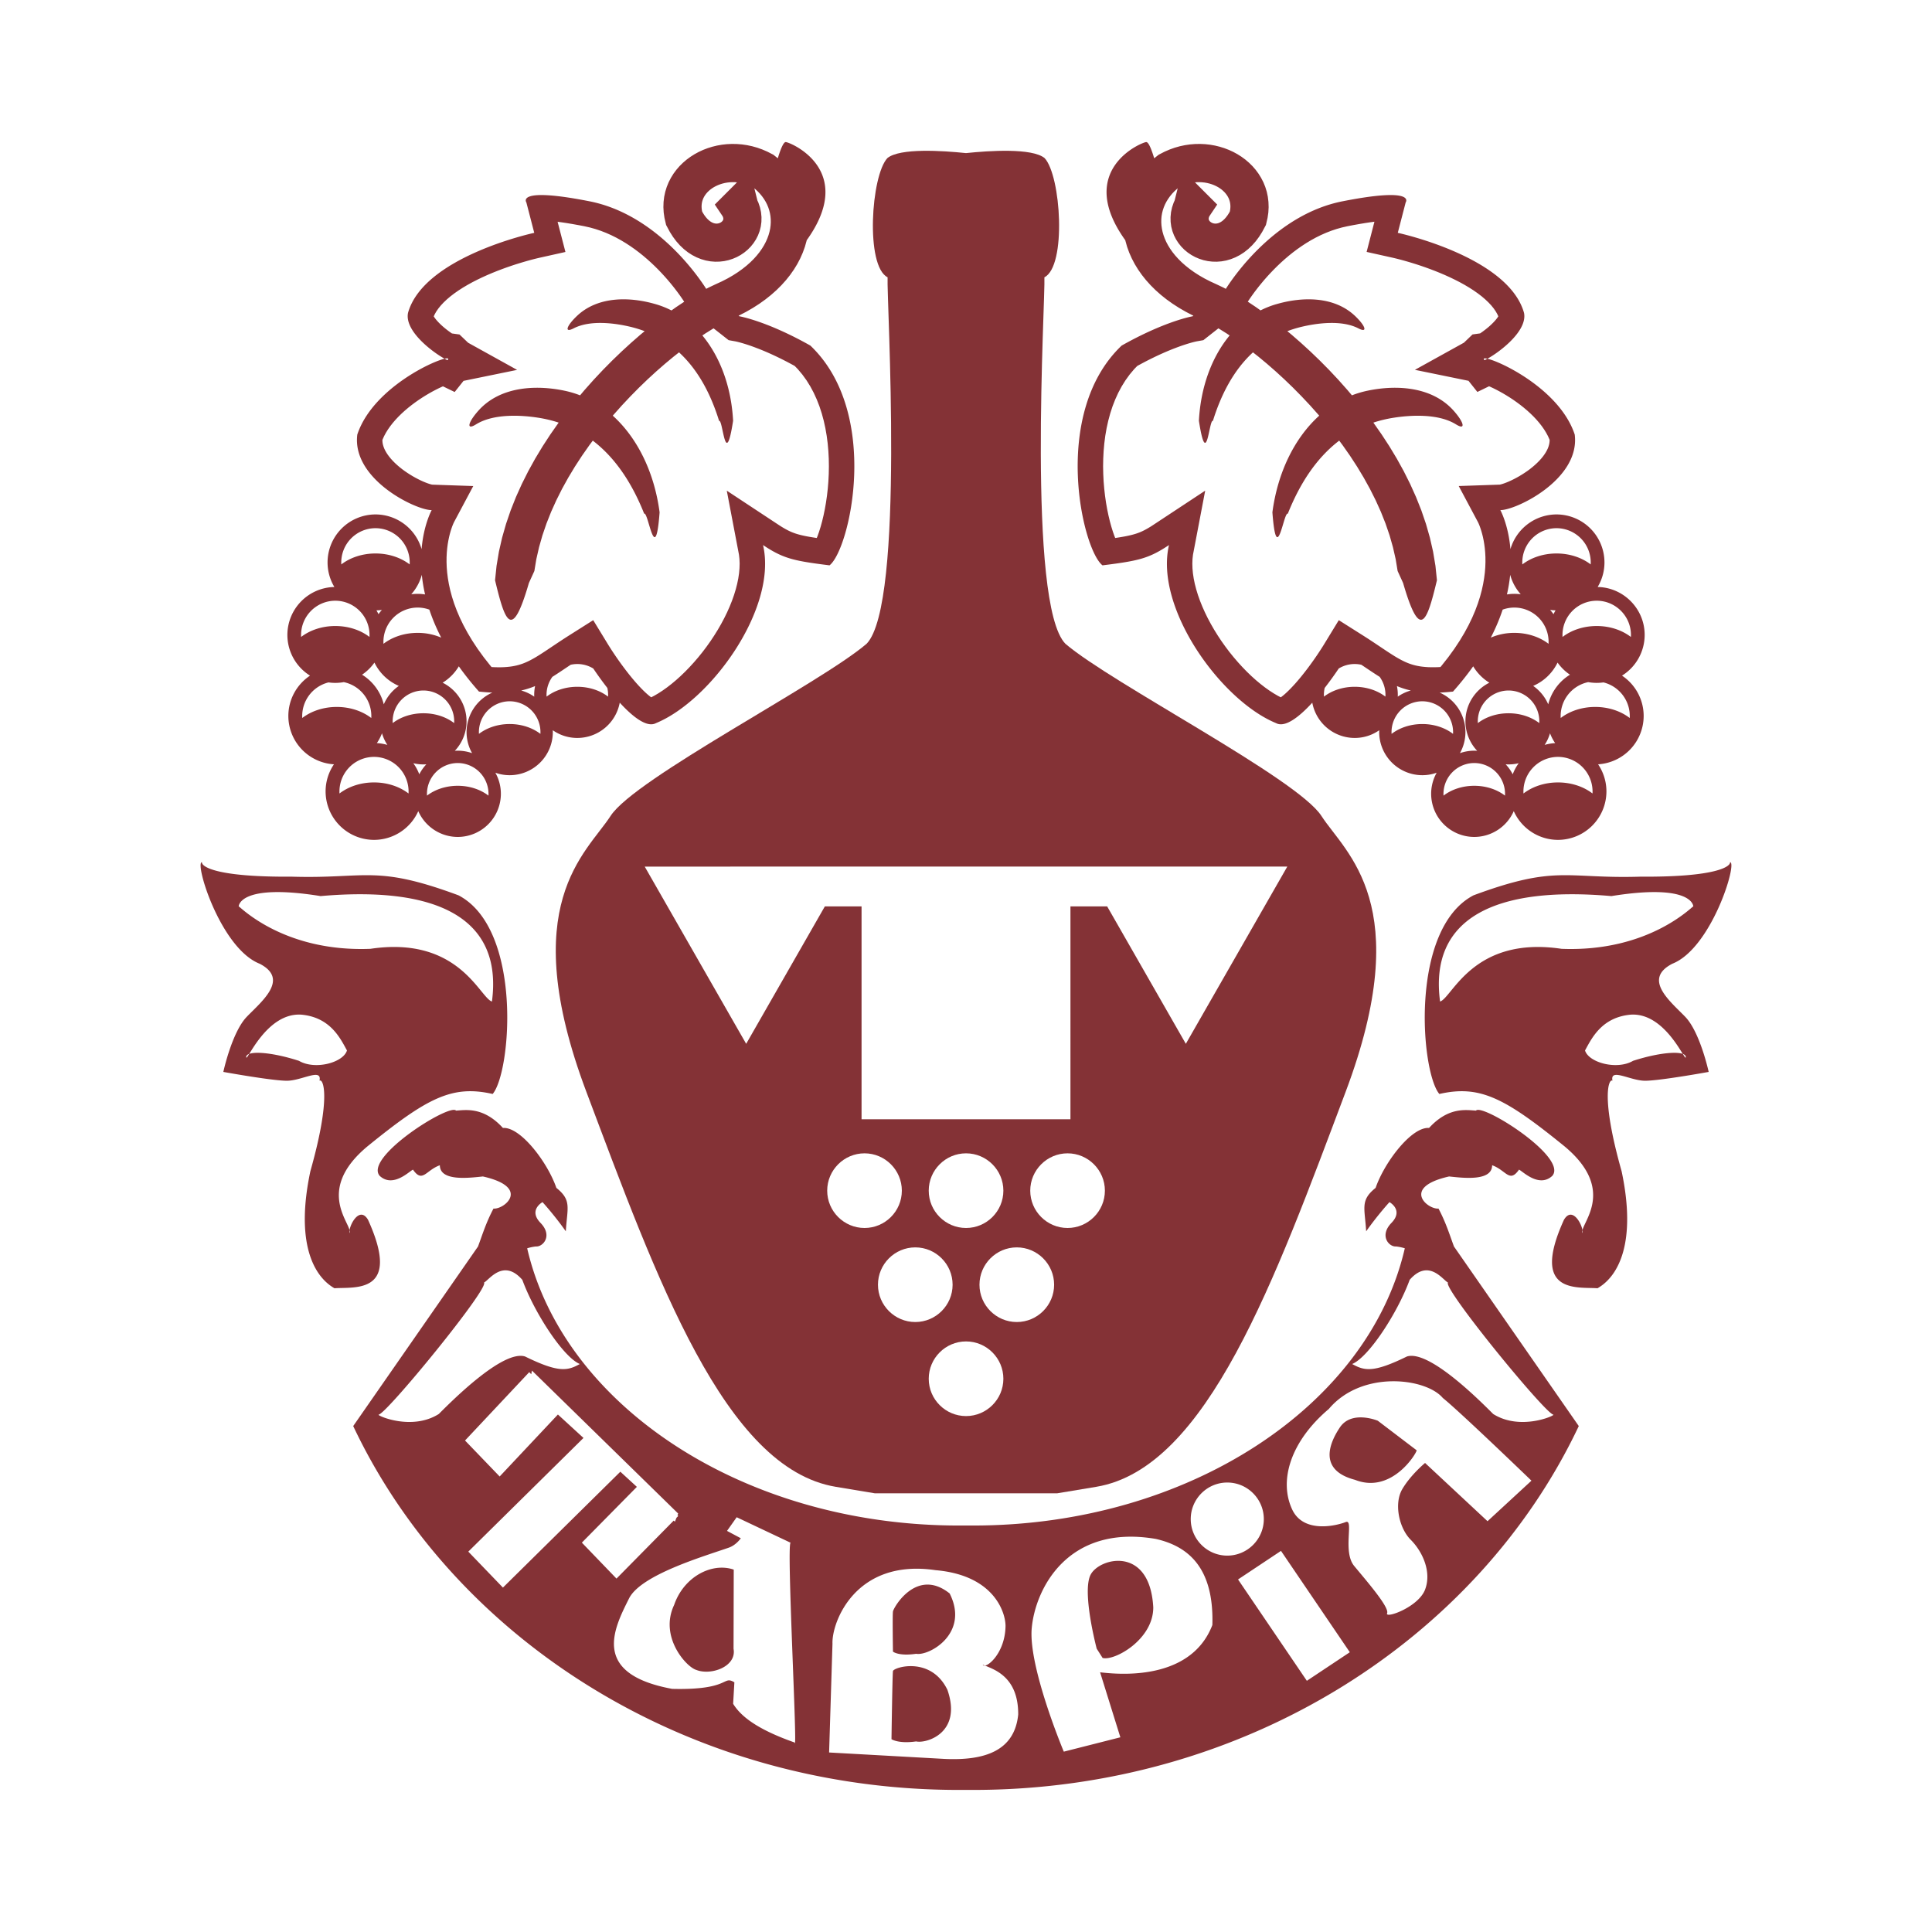
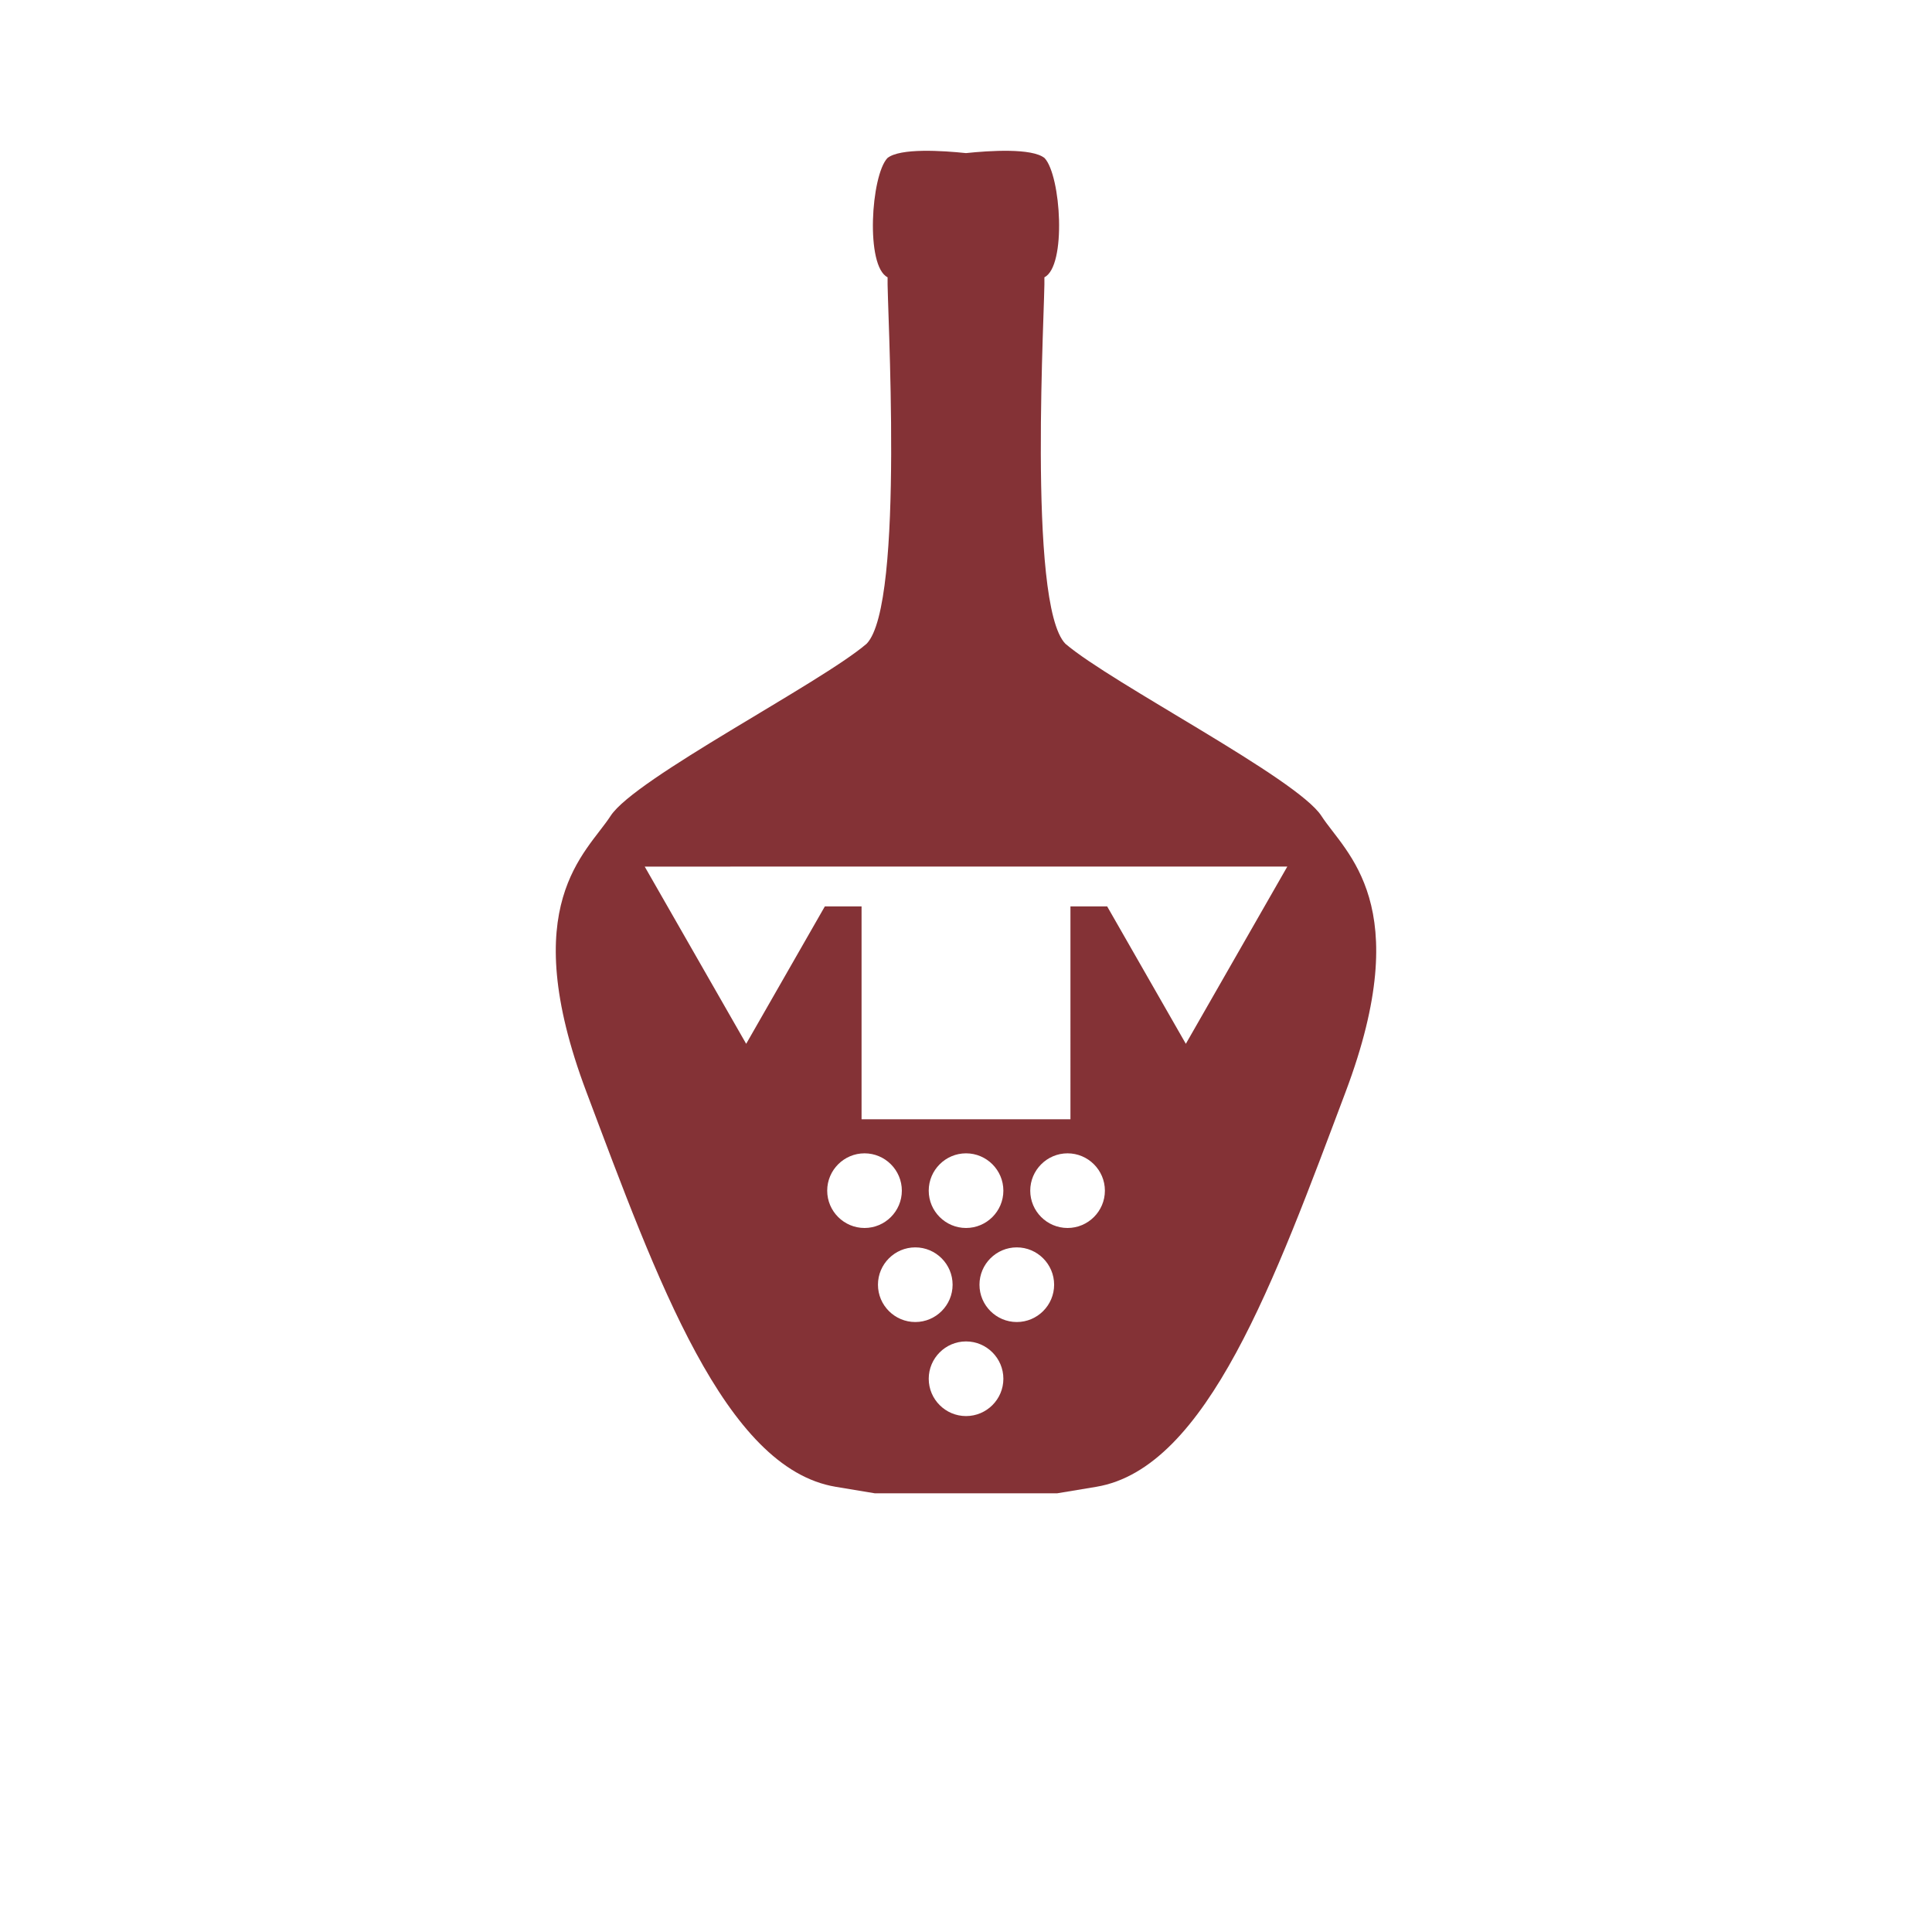
<svg xmlns="http://www.w3.org/2000/svg" width="2500" height="2500" viewBox="0 0 192.756 192.756">
  <g fill-rule="evenodd" clip-rule="evenodd">
-     <path fill="#fff" d="M0 0h192.756v192.756H0V0z" />
    <path d="M85.958 111.668h20.841V90.43h3.662l7.85 13.712 10.123-17.682H64.323l10.123 17.682 7.85-13.712h3.662v21.238zm.296 3.4c2.051 0 3.723 1.674 3.723 3.725s-1.672 3.723-3.723 3.723-3.724-1.672-3.724-3.723 1.674-3.725 3.724-3.725zm10.128 0c2.052 0 3.724 1.674 3.724 3.725s-1.672 3.723-3.724 3.723c-2.051 0-3.723-1.672-3.723-3.723s1.672-3.725 3.723-3.725zm10.128 0c2.051 0 3.725 1.674 3.725 3.725s-1.674 3.723-3.725 3.723-3.723-1.672-3.723-3.723 1.672-3.725 3.723-3.725zm-15.192 9.383c2.051 0 3.723 1.674 3.723 3.725s-1.672 3.723-3.723 3.723-3.724-1.672-3.724-3.723 1.674-3.725 3.724-3.725zm10.127 0c2.051 0 3.725 1.674 3.725 3.725s-1.674 3.723-3.725 3.723-3.723-1.672-3.723-3.723 1.673-3.725 3.723-3.725zm-5.063 9.383c2.052 0 3.724 1.674 3.724 3.725s-1.672 3.723-3.724 3.723c-2.051 0-3.723-1.672-3.723-3.723s1.672-3.725 3.723-3.725zm-.005-118.559c2.318-.243 6.578-.527 7.841.495 1.639 1.749 2.211 10.784-.018 11.895.111 2.202-1.762 32.597 2.092 36.561 4.625 3.963 23.119 13.431 25.543 17.175 2.422 3.743 9.467 8.808 2.422 27.524-7.047 18.717-13.805 37.572-24.883 39.414l-3.885.646H87.266l-3.885-.646c-11.077-1.842-17.835-20.697-24.882-39.414-7.046-18.716 0-23.781 2.422-27.524 2.422-3.744 20.918-13.211 25.542-17.175 3.853-3.963 1.981-34.359 2.092-36.561-2.229-1.111-1.656-10.146-.018-11.895 1.264-1.022 5.522-.738 7.84-.495z" fill="#843236" />
-     <path d="M122.445 147.912c2.01 0 3.646 1.639 3.646 3.646s-1.637 3.646-3.646 3.646c-2.008 0-3.645-1.639-3.645-3.646s1.638-3.646 3.645-3.646zm1.075 9.67l4.285-2.85 6.867 10.111-4.287 2.852-6.865-10.113zm-44.246 16.266c.334 1.469-.816-19.752-.397-19.93l-5.378-2.543-.964 1.363 1.377.734s-.462.682-1.199.938c-2.633.914-8.781 2.723-9.954 5.068-1.501 3.002-3.846 7.521 4.304 9.021 5.846.146 4.999-1.367 6.206-.656l-.124 2.145c.789 1.287 2.474 2.574 6.129 3.86zm-9.808-7.241c-.994-.287-3.713-3.299-2.209-6.477.966-2.818 3.765-4.277 5.948-3.529l-.019 7.9c.329 1.78-2.256 2.692-3.72 2.106zm13.254 8.239l.337-10.863c-.084-2.105 2.274-8.506 10.275-7.328 5.896.506 6.986 4.266 6.99 5.559-.037 2.871-2.059 4.375-2.273 3.875 1.037.438 3.557 1.117 3.537 4.969-.357 3.592-3.281 4.625-7.378 4.428l-11.488-.64zm6.371-10.065s-.058-3.617 0-4.004c.057-.385 2.357-4.428 5.655-1.799 2.012 3.988-2.043 6.258-3.342 6.021-1.762.259-2.313-.218-2.313-.218zm-.147 8.739s.089-6.408.147-6.793c.057-.385 3.79-1.527 5.435 1.873 1.507 4.355-2.179 5.375-3.122 5.141-1.762.255-2.46-.221-2.46-.221zm17.191 1.242s-3.537-8.422-3.201-12.295c.338-3.875 3.537-10.443 12.381-8.928 2.996.68 5.824 2.627 5.643 8.59-2.287 5.945-10.229 4.809-11.201 4.717l2.021 6.484c-1.882.479-3.762.955-5.643 1.432zm3.283-10.274s-1.516-5.729-.59-7.412c.928-1.686 5.896-2.863 6.234 3.285.014 3.219-3.877 5.379-5.055 5.053l-.589-.926zm43.375-16.761s-7.16-6.906-8.844-8.252c-1.684-2.002-8.086-2.801-11.369 1.094-3.791 3.201-5.055 7.158-3.623 10.107 1.18 2.357 4.465 1.516 5.307 1.178.842-.336-.338 2.949.842 4.381s3.537 4.127 3.285 4.715c-.252.59 3.115-.588 3.789-2.357s-.252-3.789-1.432-4.969c-1.178-1.18-1.684-3.621-.842-5.053.842-1.434 2.273-2.611 2.273-2.611l6.232 5.811 4.382-4.044zm-11.455-3.032l-3.873-2.947s-2.611-1.096-3.791.674c-1.18 1.768-2.021 4.295 1.516 5.221 3.716 1.464 6.208-2.768 6.148-2.948zM52.802 136.9l.199.207.07-.367 14.59 14.266-.067.166.075.078-.178.18-.156.391-.12-.111-5.708 5.787-3.455-3.588 5.488-5.564-1.648-1.512-11.715 11.561-3.455-3.588 11.492-11.342-2.552-2.338-5.811 6.184-3.455-3.59 6.406-6.82zm102.186 4.243c-.77-.043-11.094-12.662-10.52-13.182-.479-.205-1.912-2.459-3.824-.273-1.23 3.346-4.098 7.719-5.738 8.4 1.23.684 2.117.889 5.465-.752 2.186-.682 7.172 4.305 8.605 5.738 2.678 1.69 6.12.18 6.012.069zm-11.384-31.997c-1.855-2.18-3.002-16.454 3.406-19.819 8.316-3.083 9.176-1.635 16.641-1.862 7.684.054 9.012-1.038 8.957-1.445.768 0-1.846 8.59-5.76 10.132-2.984 1.541-.213 3.744 1.279 5.285 1.494 1.543 2.348 5.508 2.348 5.508s-4.846.881-6.34.881c-1.492 0-3.529-1.316-3.258 0-.336-.262-1.223 1.482.912 9.029 1.494 7.049-.275 10.457-2.404 11.674-1.988-.148-6.748.646-3.35-6.828.869-1.484 1.967.668 1.857 1.322-.426-.768 3.625-4.135-1.801-8.654-5.97-4.849-8.448-6.142-12.487-5.223zm-46.499 43.055c21.492 0 39.447-11.979 43.053-27.658-.461-.146-.881-.184-.881-.184-.689.055-1.695-1.062-.451-2.35 1.246-1.287-.199-2.072-.199-2.072s-1.152 1.254-2.324 2.91c-.145-2.369-.607-3.088.943-4.332.871-2.543 3.578-6.109 5.332-5.98 1.938-2.115 3.68-1.789 4.68-1.729.607-.76 9.221 4.66 7.613 6.512-1.338 1.232-2.979-.488-3.32-.623-.953 1.371-1.277.064-2.68-.438-.006 1.629-2.896 1.266-4.295 1.119-4.816 1.088-2.135 3.309-1.057 3.203.734 1.385 1.092 2.559 1.543 3.783l12.453 17.916c-10.074 21.314-33.379 36.303-60.41 36.303h-1.454c-27.031 0-50.336-14.988-60.411-36.303l12.453-17.916c.452-1.225.808-2.398 1.544-3.783 1.077.105 3.758-2.115-1.057-3.203-1.399.146-4.291.51-4.295-1.119-1.402.502-1.727 1.809-2.681.438-.341.135-1.981 1.855-3.318.623-1.609-1.852 7.006-7.271 7.613-6.512.999-.061 2.741-.387 4.678 1.729 1.754-.129 4.461 3.438 5.333 5.98 1.552 1.244 1.087 1.963.942 4.332-1.172-1.656-2.324-2.91-2.324-2.91s-1.445.785-.199 2.072.239 2.404-.45 2.35c0 0-.421.037-.881.184 3.606 15.68 21.56 27.658 43.053 27.658h1.454zm-47.952-43.055c1.856-2.18 3.001-16.454-3.406-19.819-8.316-3.083-9.176-1.635-16.64-1.862-7.685.054-9.013-1.038-8.958-1.445-.769 0 1.844 8.59 5.758 10.132 2.985 1.541.213 3.744-1.279 5.285-1.493 1.543-2.346 5.508-2.346 5.508s4.846.881 6.338.881c1.493 0 3.531-1.316 3.258 0 .337-.262 1.223 1.482-.913 9.029-1.493 7.049.276 10.457 2.405 11.674 1.989-.148 6.749.646 3.35-6.828-.869-1.484-1.966.668-1.856 1.322.424-.768-3.625-4.135 1.8-8.654 5.972-4.849 8.449-6.142 12.489-5.223zm-11.385 31.997c.769-.043 11.094-12.662 10.519-13.182.479-.205 1.913-2.459 3.825-.273 1.229 3.346 4.098 7.719 5.737 8.4-1.23.684-2.117.889-5.464-.752-2.186-.682-7.172 4.305-8.606 5.738-2.676 1.69-6.118.18-6.011.069zm105.908-41.221c1.221-.375 3.287-6.575 12.115-5.259 8.83.353 13.15-4.364 13.15-4.227 0 0 0-2.348-8.172-1.033-11.597-1.021-18.199 2.181-17.093 10.519zm24.513 5.541c0 .658-1.973-4.508-5.541-4.227-2.855.283-3.842 2.35-4.51 3.57.377 1.221 3.193 1.973 4.791 1.033 2.913-.939 5.26-1.032 5.26-.376zM49.081 99.922c-1.221-.375-3.288-6.575-12.117-5.259-8.828.353-13.148-4.364-13.149-4.227 0 0 0-2.348 8.171-1.033 11.598-1.021 18.2 2.181 17.095 10.519zm-24.514 5.541c0 .658 1.972-4.508 5.542-4.227 2.855.283 3.841 2.35 4.508 3.57-.376 1.221-3.193 1.973-4.79 1.033-2.912-.939-5.26-1.032-5.26-.376zM120.654 21.581l-.023.051-.025.076-.012.059-.006.046.002.037.004.033.008.032.014.034.02.037.023.04.035.042.041.042.051.042.057.039.064.035.07.03.074.024.076.017.08.009.084.002.088-.007.092-.017.098-.028.105-.042.113-.059.123-.079.131-.104.141-.134.146-.167.154-.204.156-.246.066-.123.012-.057.031-.213.012-.199-.006-.187-.021-.177-.037-.169-.049-.162-.064-.157-.078-.153-.094-.151-.109-.147-.123-.143-.141-.138-.154-.132-.17-.125-.182-.116-.197-.106-.209-.096-.221-.084-.23-.072-.238-.058-.246-.043-.252-.028-.256-.012-.262.004-.195.016 2.215 2.215-.786 1.173zM65.458 30.36c-2.64-.778-5.826-.819-7.915 1.181-1.03.986-1.264 1.711-.316 1.221 1.696-.876 4.206-.506 5.675-.155.495.119.966.264 1.414.434l-.436.362-.929.811-.933.855-.934.898-.929.94-.921.98-.907 1.019-.452.536a9.864 9.864 0 0 0-1.531-.456c-2.973-.628-6.484-.398-8.611 1.983-1.049 1.175-1.242 1.994-.242 1.372 1.791-1.111 4.586-.921 6.234-.661.709.112 1.379.275 2.012.485l-.011.015-.812 1.159-.777 1.191-.737 1.222-.691 1.25-.642 1.279-.588 1.305-.528 1.33-.463 1.354-.393 1.376-.318 1.397-.236 1.416-.149 1.433c1.004 4.187 1.681 6.114 3.377.272l.545-1.194.198-1.191.271-1.188.337-1.182.402-1.175.462-1.165.52-1.153.571-1.139.621-1.122.665-1.104.706-1.083.741-1.059.335-.447c2.375 1.811 3.996 4.443 5.128 7.29.411-.24 1.113 5.478 1.538-.135-.52-3.954-2.189-7.403-4.671-9.645l.064-.076.84-.943.854-.908.861-.873.865-.833.865-.793.859-.75.849-.705.553-.436c1.949 1.793 3.193 4.241 3.997 6.839.388-.187.616 5.024 1.397-.012-.174-3.329-1.264-6.34-3.067-8.513l.306-.205.718-.448.097-.056 1.5 1.179.627.111.018.003.032.006.043.009.059.013.073.017.088.022.102.026.117.031.13.037.144.042.156.047.171.054.184.06.196.066.208.074.222.081.235.089.247.095.258.104.271.112.283.121.293.13.306.139.316.149.328.159.338.168.349.179.36.19.371.201.068.038.309.318.457.545.417.577.377.607.339.636.302.662.267.687.231.708.197.728.163.743.131.754.099.763.068.767.04.767.012.763-.014.755-.038.744-.06.727-.081.707-.099.683-.115.653-.128.621-.139.582-.148.54-.153.491-.154.436-.08.199-.128-.019-.233-.036-.221-.036-.208-.036-.194-.035-.182-.036-.171-.036-.16-.036-.15-.037-.141-.037-.134-.038-.126-.038-.12-.04-.115-.041-.113-.043-.111-.045-.111-.048-.112-.051-.114-.056-.118-.061-.122-.065-.128-.072-.134-.078-.142-.085-.147-.093-.156-.101-5.187-3.422 1.218 6.4.047.425.018.45-.015.475-.045.498-.078.518-.11.535-.142.551-.172.562-.203.572-.231.577-.259.582-.286.583-.31.581-.333.577-.354.569-.373.562-.39.549-.405.536-.419.519-.431.501-.439.481-.446.459-.45.434-.452.407-.452.378-.447.347-.441.314-.431.28-.417.244-.294.152-.06-.043-.161-.126-.177-.15-.19-.173-.201-.193-.209-.211-.215-.227-.219-.241-.222-.254-.223-.264-.224-.273-.223-.28-.22-.285-.218-.289-.214-.29-.209-.29-.203-.288-.196-.287-.189-.28-.18-.274-.17-.266-.161-.256-1.5-2.456-2.56 1.619-.374.241-.356.233-.339.225-.322.216-.307.205-.291.195-.278.185-.268.175-.251.161-.24.149-.229.137-.221.125-.211.114-.205.104-.2.093-.196.084-.195.076-.197.067-.201.061-.208.054-.219.047-.231.042-.247.034-.265.027-.285.02-.307.01-.331.001-.355-.009-.254-.013-.103-.121-.675-.856-.604-.834-.537-.813-.474-.791-.414-.767-.359-.743-.307-.719-.259-.694-.214-.669-.174-.645-.136-.618-.102-.592-.071-.566-.043-.539-.018-.513.003-.486.023-.458.039-.43.052-.399.064-.371.07-.34.075-.308.077-.274.076-.24.072-.207.065-.17.055-.132.043-.095.026-.055.01-.02 1.916-3.594-4.095-.14-.043-.008-.109-.028-.151-.045-.181-.062-.207-.079-.227-.095-.241-.11-.253-.125-.262-.138-.267-.15-.27-.163-.268-.173-.266-.182-.26-.191-.251-.2-.24-.205-.227-.21-.211-.213-.194-.214-.175-.215-.155-.212-.134-.208-.112-.202-.091-.194-.068-.183-.052-.179-.035-.172-.018-.17-.002-.129.024-.067.147-.324.175-.326.202-.326.227-.325.251-.323.274-.319.294-.313.311-.306.326-.297.338-.287.347-.275.353-.264.356-.25.355-.235.351-.22.345-.204.334-.187.321-.169.302-.151.281-.132.127-.056 1.169.567.884-1.112 5.346-1.095-4.887-2.708-.861-.823-.756-.105-.118-.081-.134-.096-.138-.102-.139-.106-.139-.111-.137-.114-.135-.116-.13-.119-.125-.119-.118-.119-.11-.117-.101-.113-.089-.108-.079-.102-.066-.094-.053-.081-.002-.004.094-.206.162-.285.202-.292.242-.299.283-.303.32-.304.356-.303.388-.298.417-.292.442-.284.462-.274.479-.264.49-.251.499-.24.501-.227.501-.213.498-.2.488-.186.475-.172.458-.158.438-.144.413-.128.383-.115.351-.101.315-.087.274-.072.229-.058.182-.044.129-.03.078-.018 2.59-.577-.781-3.013.417.056.493.074.542.09.592.105.616.118.582.131.543.153.533.179.521.203.509.226.498.247.485.267.473.284.459.3.445.312.431.325.415.333.399.341.383.344.365.347.348.346.329.344.31.338.291.33.271.321.25.307.229.292.208.274.187.254.164.231.142.205.119.177.081.124-.795.53-.476.338a8.703 8.703 0 0 0-1.535-.614zm6.643-8.779l.023.051.026.076.012.059.005.046-.001.037-.004.033-.008.032-.013.034-.019.037-.025.04-.034.042-.042.042-.05.042-.057.039-.064.035-.07.03-.075.024-.077.017-.081.009-.084.002-.087-.007-.091-.017-.098-.028-.105-.042-.113-.059-.123-.079-.132-.104-.141-.134-.147-.167-.153-.204-.156-.246-.066-.123-.013-.057-.031-.213-.011-.199.006-.187.021-.177.036-.169.05-.162.063-.157.079-.153.093-.151.109-.147.124-.143.14-.138.155-.132.169-.125.183-.116.197-.106.209-.096.221-.084.229-.072.238-.058.246-.043.252-.028.257-.012.261.004.195.016-2.215 2.215.787 1.173zm5.501-5.789c.213-.713.534-1.618.789-1.618.411 0 7.142 2.759 2.094 9.794l-.016.073-.167.588-.211.582-.252.572-.295.562-.336.549-.377.537-.416.522-.455.506-.494.49-.532.472-.57.454-.607.435-.646.415-.683.394-.72.372-.016.007.074.058s2.699.45 7.084 2.923c7.084 6.747 3.936 20.353 1.912 21.926-3.598-.45-4.61-.674-6.634-2.024 1.466 6.298-5.202 15.52-10.682 17.766-.872.473-2.249-.552-3.614-2.041a4.314 4.314 0 0 1-4.231 3.52 4.269 4.269 0 0 1-2.449-.769c.002.061.004.121.004.182a4.31 4.31 0 0 1-4.303 4.303c-.501 0-.983-.087-1.432-.247.351.623.552 1.342.552 2.104a4.31 4.31 0 0 1-4.303 4.303 4.314 4.314 0 0 1-3.939-2.575 4.842 4.842 0 0 1-4.413 2.868 4.842 4.842 0 0 1-4.833-4.833c0-1.001.308-1.933.833-2.707a4.841 4.841 0 0 1-4.549-4.823c0-1.676.861-3.157 2.163-4.024a4.79 4.79 0 0 1-2.26-4.061 4.793 4.793 0 0 1 4.689-4.783 4.755 4.755 0 0 1-.68-2.454 4.793 4.793 0 0 1 4.783-4.785 4.796 4.796 0 0 1 4.598 3.463c.205-2.453 1.008-3.896 1.008-3.896-1.506.04-7.987-3.049-7.422-7.534 1.766-5.362 9.952-8.397 8.996-7.421-1.08-.501-4.331-2.788-3.935-4.723 1.574-5.622 12.593-7.983 12.593-7.983l-.787-3.036s-1.125-1.574 6.296-.112c6.6 1.3 10.798 7.401 11.647 8.736l.235-.125.693-.328.652-.3.566-.292.527-.304.488-.314.451-.323.414-.329.377-.334.342-.339.307-.342.273-.342.24-.343.209-.341.178-.34.149-.336.121-.333.093-.328.068-.323.042-.318.018-.312-.005-.308-.028-.303-.051-.297-.073-.292-.096-.289-.119-.283-.143-.279-.167-.273-.192-.269-.218-.262-.244-.256-.272-.248-.031-.024.304 1.218.097.207.16.474.104.483.047.485-.008.48-.063.469-.115.452-.162.429-.205.402-.244.374-.277.344-.308.311-.336.278-.36.244-.383.209-.403.172-.42.135-.437.095-.449.052-.459.009-.464-.037-.466-.085-.463-.134-.455-.182-.443-.229-.427-.277-.406-.322-.386-.366-.36-.407-.335-.447-.309-.486-.372-.693-.164-.708-.077-.535-.03-.532.017-.525.062-.514.107-.5.149-.483.188-.463.226-.44.258-.417.29-.391.316-.365.343-.338.364-.311.386-.284.404-.256.421-.229.436-.201.45-.172.463-.144.474-.115.483-.085.492-.055.499-.023.504.008.507.041.51.074.51.108.509.144.505.18.5.215.602.309.439.352zM53.386 68.449a4.34 4.34 0 0 0-.085 1.056 4.314 4.314 0 0 0-1.302-.614 8.03 8.03 0 0 0 1.387-.442zm-4.263.651a4.312 4.312 0 0 0-2.574 3.939c0 .763.201 1.481.552 2.104a4.273 4.273 0 0 0-1.722-.236 4.286 4.286 0 0 0 1.169-2.943 4.31 4.31 0 0 0-2.387-3.851 4.827 4.827 0 0 0 1.615-1.634 29.55 29.55 0 0 0 2.014 2.52c.477.05.918.084 1.333.101zm-6.714-9.793a4.77 4.77 0 0 0-1.377-.016c.49-.55.856-1.213 1.052-1.944.062.618.166 1.273.325 1.96zm-9.634 8.777a4.765 4.765 0 0 0 1.528-.028 3.458 3.458 0 0 1 2.74 3.579c-.887-.681-2.104-1.103-3.444-1.103-1.34 0-2.557.421-3.443 1.103a3.46 3.46 0 0 1 2.619-3.551zm3.348-.769c.48-.325.9-.734 1.235-1.208a4.827 4.827 0 0 0 2.433 2.326 4.333 4.333 0 0 0-1.501 1.839 4.86 4.86 0 0 0-2.167-2.957zm1.989 5.844c.121.416.303.807.536 1.16a4.775 4.775 0 0 0-1.049-.179c.207-.304.38-.633.513-.981zm3.125 2.987a4.299 4.299 0 0 0 1.298.11c-.278.296-.515.63-.702.995a4.845 4.845 0 0 0-.596-1.105zm-.478 3.02c-.887-.681-2.103-1.103-3.443-1.103-1.341 0-2.557.422-3.444 1.103a3.455 3.455 0 0 1 3.444-3.651 3.456 3.456 0 0 1 3.443 3.651zm7.975.213c-.789-.606-1.873-.981-3.065-.981-1.193 0-2.277.375-3.066.981a3.078 3.078 0 0 1 3.066-3.251 3.078 3.078 0 0 1 3.065 3.251zm5.183-6.16c-.79-.606-1.873-.982-3.066-.982-1.192 0-2.276.375-3.066.982a3.078 3.078 0 0 1 3.066-3.252 3.078 3.078 0 0 1 3.066 3.252zm6.748-3.717c-.79-.606-1.873-.981-3.066-.981-1.193 0-2.276.375-3.066.981a3.052 3.052 0 0 1 .577-1.974c.567-.354 1.159-.759 1.826-1.205a3.05 3.05 0 0 1 2.255.374c.424.629.9 1.294 1.403 1.937a3.068 3.068 0 0 1 .071.868zm-15.354 2.641c-.789-.606-1.872-.981-3.065-.981s-2.276.375-3.066.981a3.078 3.078 0 0 1 3.066-3.252 3.077 3.077 0 0 1 3.065 3.252zm-7.548-10.868a4.488 4.488 0 0 0-.206-.38c.184-.003.364-.019.542-.042-.12.134-.232.275-.336.422zm6.257 2.34a5.948 5.948 0 0 0-2.352-.474c-1.327 0-2.531.417-3.409 1.091a3.421 3.421 0 0 1 3.409-3.615c.41 0 .804.073 1.168.207.295.888.683 1.822 1.184 2.791zm-7.158-.067c-.877-.674-2.082-1.091-3.409-1.091-1.326 0-2.531.417-3.409 1.091a3.421 3.421 0 0 1 3.409-3.614 3.421 3.421 0 0 1 3.409 3.614zm4.01-7.236c-.878-.674-2.083-1.092-3.41-1.092-1.326 0-2.531.417-3.409 1.092a3.421 3.421 0 0 1 3.409-3.615 3.421 3.421 0 0 1 3.41 3.615zm86.427-25.952c2.639-.778 5.824-.819 7.914 1.181 1.029.986 1.264 1.711.316 1.221-1.695-.876-4.207-.506-5.676-.155a11.78 11.78 0 0 0-1.414.434l.436.362.93.811.934.855.934.898.93.94.92.98.906 1.019.453.536a9.897 9.897 0 0 1 1.531-.456c2.973-.628 6.484-.398 8.611 1.983 1.049 1.175 1.242 1.994.242 1.372-1.791-1.111-4.586-.921-6.234-.661-.709.112-1.379.275-2.012.485l.012.015.811 1.159.777 1.191.736 1.222.691 1.25.641 1.279.588 1.305.529 1.33.463 1.354.393 1.376.318 1.397.236 1.416.148 1.433c-1.004 4.187-1.68 6.114-3.377.272l-.545-1.194-.197-1.191-.271-1.188-.336-1.182-.402-1.175-.463-1.165-.52-1.153-.572-1.139-.621-1.122-.664-1.104-.705-1.083-.742-1.059-.334-.447c-2.375 1.811-3.996 4.443-5.129 7.29-.41-.24-1.113 5.478-1.537-.135.52-3.954 2.189-7.403 4.67-9.645l-.064-.076-.84-.943-.854-.908-.861-.873-.865-.833-.865-.793-.859-.75-.848-.705-.553-.436c-1.949 1.793-3.193 4.241-3.998 6.839-.387-.187-.615 5.024-1.396-.012.174-3.329 1.264-6.34 3.066-8.513l-.307-.205-.717-.448-.098-.056-1.5 1.179-.627.111-.018.003-.031.006-.043.009-.059.013-.074.017-.088.022-.102.026-.117.031-.129.037-.145.042-.156.047-.17.054-.184.06-.197.066-.209.074-.221.081-.236.089-.246.095-.258.104-.271.112-.283.121-.293.13-.307.139-.316.149-.328.159-.338.168-.35.179-.359.19-.371.201-.068.038-.309.318-.457.545-.416.577-.377.607-.34.636-.301.662-.268.687-.23.708-.197.728-.164.743-.131.754-.098.763-.068.767-.039.767-.014.763.016.755.037.744.061.727.08.707.098.683.115.653.129.621.139.582.148.54.152.491.154.436.08.199.129-.019.232-.036.221-.036.207-.036.195-.035.182-.036.17-.036.16-.036.15-.037.141-.037.135-.038.125-.038.121-.04.115-.041.113-.043.111-.045.111-.048.111-.051.115-.056.117-.061.123-.065.127-.072.133-.078.143-.085.148-.093.154-.101 5.188-3.422-1.219 6.4-.047.425-.016.45.014.475.045.498.078.518.109.535.143.551.172.562.203.572.232.577.26.582.285.583.311.581.332.577.354.569.373.562.391.549.404.536.42.519.43.501.439.481.445.459.451.434.451.407.453.378.447.347.441.314.432.28.416.244.295.152.061-.043.16-.126.178-.15.189-.173.201-.193.209-.211.215-.227.221-.241.221-.254.225-.264.223-.273.223-.28.221-.285.219-.289.213-.29.209-.29.203-.288.197-.287.188-.28.18-.274.172-.266.16-.256 1.5-2.456 2.559 1.619.375.241.355.233.34.225.322.216.307.205.291.195.279.185.264.173.252.161.238.149.23.137.221.125.211.114.205.104.199.093.197.084.195.076.197.067.201.061.207.054.219.047.232.042.248.034.264.027.285.02.307.01.332.001.355-.009.254-.013.102-.121.676-.856.604-.834.537-.813.475-.791.414-.767.359-.743.307-.719.258-.694.215-.669.174-.645.135-.618.102-.592.072-.566.043-.539.018-.513-.004-.486-.023-.458-.039-.43-.053-.399-.062-.371-.07-.34-.076-.308-.078-.274-.076-.24-.072-.207-.064-.17-.055-.132-.043-.095-.027-.055-.01-.02-1.916-3.594 4.094-.14.043-.008.109-.028.15-.045.182-.062.207-.079.227-.095.24-.11.254-.125.262-.138.268-.15.27-.163.268-.173.268-.182.26-.191.25-.2.24-.205.227-.21.213-.213.193-.214.176-.215.154-.212.135-.208.111-.202.092-.194.07-.187.051-.179.035-.172.018-.17.004-.129-.025-.067-.146-.324-.176-.326-.201-.326-.227-.325-.252-.323-.273-.319-.293-.313-.312-.306-.326-.297-.338-.287-.346-.275-.354-.264-.355-.25-.355-.235-.352-.22-.344-.204-.336-.187-.32-.169-.303-.151-.281-.132-.127-.056-1.168.567-.885-1.112-5.346-1.095 4.889-2.708.859-.823.758-.105.117-.081.135-.096.137-.102.139-.106.139-.111.139-.114.135-.116.129-.119.125-.119.119-.119.109-.117.102-.113.09-.108.078-.102.066-.094.053-.081.002-.004-.094-.206-.162-.285-.201-.292-.242-.299-.283-.303-.32-.304-.355-.303-.389-.298-.416-.292-.443-.284-.461-.274-.479-.264-.492-.251-.498-.24-.502-.227-.5-.213-.498-.2-.488-.186-.475-.172-.459-.158-.438-.144-.412-.128-.383-.115-.352-.101-.314-.087-.275-.072-.229-.058-.182-.044-.129-.03-.078-.018-2.59-.577.779-3.013-.416.056-.494.074-.541.09-.592.105-.615.118-.582.131-.545.153-.533.179-.52.203-.51.226-.498.247-.486.267-.473.284-.459.3-.445.312-.432.325-.414.333-.4.341-.383.344-.365.347-.346.346-.33.344-.311.338-.291.33-.27.321-.252.307-.229.292-.209.274-.186.254-.164.231-.143.205-.119.177-.08.124.795.53.477.338c.483-.245.995-.45 1.532-.608zm-12.145-14.568c-.213-.713-.535-1.618-.789-1.618-.412 0-7.143 2.759-2.094 9.794l.016.073.166.588.211.582.254.572.295.562.336.549.377.537.416.522.455.506.494.49.531.472.57.454.609.435.645.415.684.394.719.372.016.007-.074.058s-2.697.45-7.084 2.923c-7.084 6.747-3.936 20.353-1.91 21.926 3.598-.45 4.609-.674 6.633-2.024-1.465 6.298 5.203 15.52 10.684 17.766.871.473 2.248-.552 3.613-2.041a4.313 4.313 0 0 0 4.23 3.52c.91 0 1.754-.284 2.449-.769-.002.061-.004.121-.004.182a4.311 4.311 0 0 0 4.303 4.303 4.25 4.25 0 0 0 1.432-.247 4.287 4.287 0 0 0-.551 2.104 4.31 4.31 0 0 0 4.303 4.303 4.314 4.314 0 0 0 3.939-2.575 4.843 4.843 0 0 0 4.414 2.868 4.843 4.843 0 0 0 4.832-4.833 4.823 4.823 0 0 0-.832-2.707 4.841 4.841 0 0 0 4.547-4.823 4.83 4.83 0 0 0-2.162-4.024 4.791 4.791 0 0 0 2.262-4.061c0-2.604-2.1-4.733-4.691-4.783.432-.718.68-1.558.68-2.454a4.793 4.793 0 0 0-4.783-4.785 4.798 4.798 0 0 0-4.598 3.463c-.205-2.453-1.008-3.896-1.008-3.896 1.506.04 7.986-3.049 7.422-7.534-1.766-5.362-9.953-8.397-8.996-7.421 1.08-.501 4.332-2.788 3.936-4.723-1.574-5.622-12.594-7.983-12.594-7.983l.787-3.036s1.125-1.574-6.297-.112c-6.6 1.3-10.797 7.401-11.646 8.736l-.236-.125-.691-.328-.652-.3-.566-.292-.527-.304-.488-.314-.451-.323-.412-.329-.379-.334-.34-.339-.309-.342-.273-.342-.24-.343-.209-.341-.178-.34-.148-.336-.121-.333-.094-.328-.066-.323-.043-.318-.018-.312.004-.308.027-.303.051-.297.074-.292.096-.289.119-.283.143-.279.168-.273.191-.269.217-.262.244-.256.273-.248.031-.024-.305 1.218-.096.207-.16.474-.105.483-.047.485.008.48.062.469.115.452.162.429.205.402.244.374.277.344.307.311.336.278.361.244.383.209.402.172.42.135.438.095.449.052.459.009.463-.037.467-.085.463-.134.455-.182.443-.229.428-.277.406-.322.385-.366.361-.407.334-.447.309-.486.373-.693.164-.708.078-.535.029-.532-.018-.525-.062-.514-.105-.5-.15-.483-.188-.463-.227-.44-.258-.417-.289-.391-.316-.365-.344-.338-.363-.311-.387-.284-.402-.256-.422-.229-.438-.201-.449-.172-.463-.144-.475-.115-.482-.085-.492-.055-.498-.023-.504.008-.508.041-.51.074-.51.108-.51.144-.504.18-.5.215-.602.309-.441.352zm24.217 52.657c.059.282.088.575.088.874 0 .061 0 .122-.004.182a4.331 4.331 0 0 1 1.303-.614 7.976 7.976 0 0 1-1.387-.442zm4.264.651a4.314 4.314 0 0 1 2.572 3.939c0 .763-.199 1.481-.551 2.104a4.27 4.27 0 0 1 1.721-.236 4.282 4.282 0 0 1-1.17-2.943c0-1.683.975-3.144 2.387-3.851a4.812 4.812 0 0 1-1.613-1.634 29.788 29.788 0 0 1-2.016 2.52c-.475.05-.916.084-1.33.101zm6.713-9.793a4.738 4.738 0 0 1 1.377-.016 4.79 4.79 0 0 1-1.053-1.944 15.95 15.95 0 0 1-.324 1.96zm9.632 8.777a4.874 4.874 0 0 1-1.528-.028 3.459 3.459 0 0 0-2.74 3.579c.887-.681 2.104-1.103 3.443-1.103s2.557.421 3.443 1.103a3.458 3.458 0 0 0-2.618-3.551zm-3.345-.769a4.812 4.812 0 0 1-1.236-1.208 4.833 4.833 0 0 1-2.434 2.326 4.328 4.328 0 0 1 1.502 1.839 4.846 4.846 0 0 1 2.168-2.957zm-1.99 5.844a4.246 4.246 0 0 1-.537 1.16 4.785 4.785 0 0 1 1.049-.179 4.669 4.669 0 0 1-.512-.981zm-3.125 2.987a4.31 4.31 0 0 1-1.299.11c.279.296.516.63.703.995.15-.396.351-.766.596-1.105zm.478 3.02c.887-.681 2.102-1.103 3.443-1.103 1.34 0 2.557.422 3.443 1.103a3.456 3.456 0 0 0-3.443-3.651 3.455 3.455 0 0 0-3.443 3.651zm-7.977.213c.789-.606 1.873-.981 3.066-.981s2.277.375 3.066.981a3.078 3.078 0 0 0-3.066-3.251 3.078 3.078 0 0 0-3.066 3.251zm-5.183-6.16c.791-.606 1.873-.982 3.066-.982s2.277.375 3.066.982a3.079 3.079 0 0 0-3.066-3.252 3.077 3.077 0 0 0-3.066 3.252zm-6.746-3.717c.789-.606 1.873-.981 3.064-.981 1.193 0 2.277.375 3.066.981a3.053 3.053 0 0 0-.574-1.974c-.568-.354-1.16-.759-1.826-1.205a3.05 3.05 0 0 0-2.256.374 34.04 34.04 0 0 1-1.402 1.938 3.061 3.061 0 0 0-.072.867zm15.353 2.641c.789-.606 1.871-.981 3.064-.981s2.277.375 3.066.981a3.077 3.077 0 0 0-3.066-3.252 3.077 3.077 0 0 0-3.064 3.252zm7.549-10.868c.062-.13.131-.257.205-.38a4.887 4.887 0 0 1-.543-.042c.121.134.233.275.338.422zm-6.258 2.34a5.948 5.948 0 0 1 2.352-.474c1.328 0 2.531.417 3.41 1.091a3.422 3.422 0 0 0-3.41-3.615c-.41 0-.803.073-1.168.207a19.28 19.28 0 0 1-1.184 2.791zm7.159-.067c.877-.674 2.082-1.091 3.408-1.091s2.531.417 3.408 1.091c.006-.066.008-.132.008-.199 0-1.881-1.535-3.415-3.416-3.415a3.42 3.42 0 0 0-3.408 3.614zm-4.01-7.236c.877-.674 2.082-1.092 3.408-1.092s2.531.417 3.41 1.092a3.422 3.422 0 0 0-3.41-3.615 3.42 3.42 0 0 0-3.408 3.615z" fill="#843236" />
  </g>
</svg>